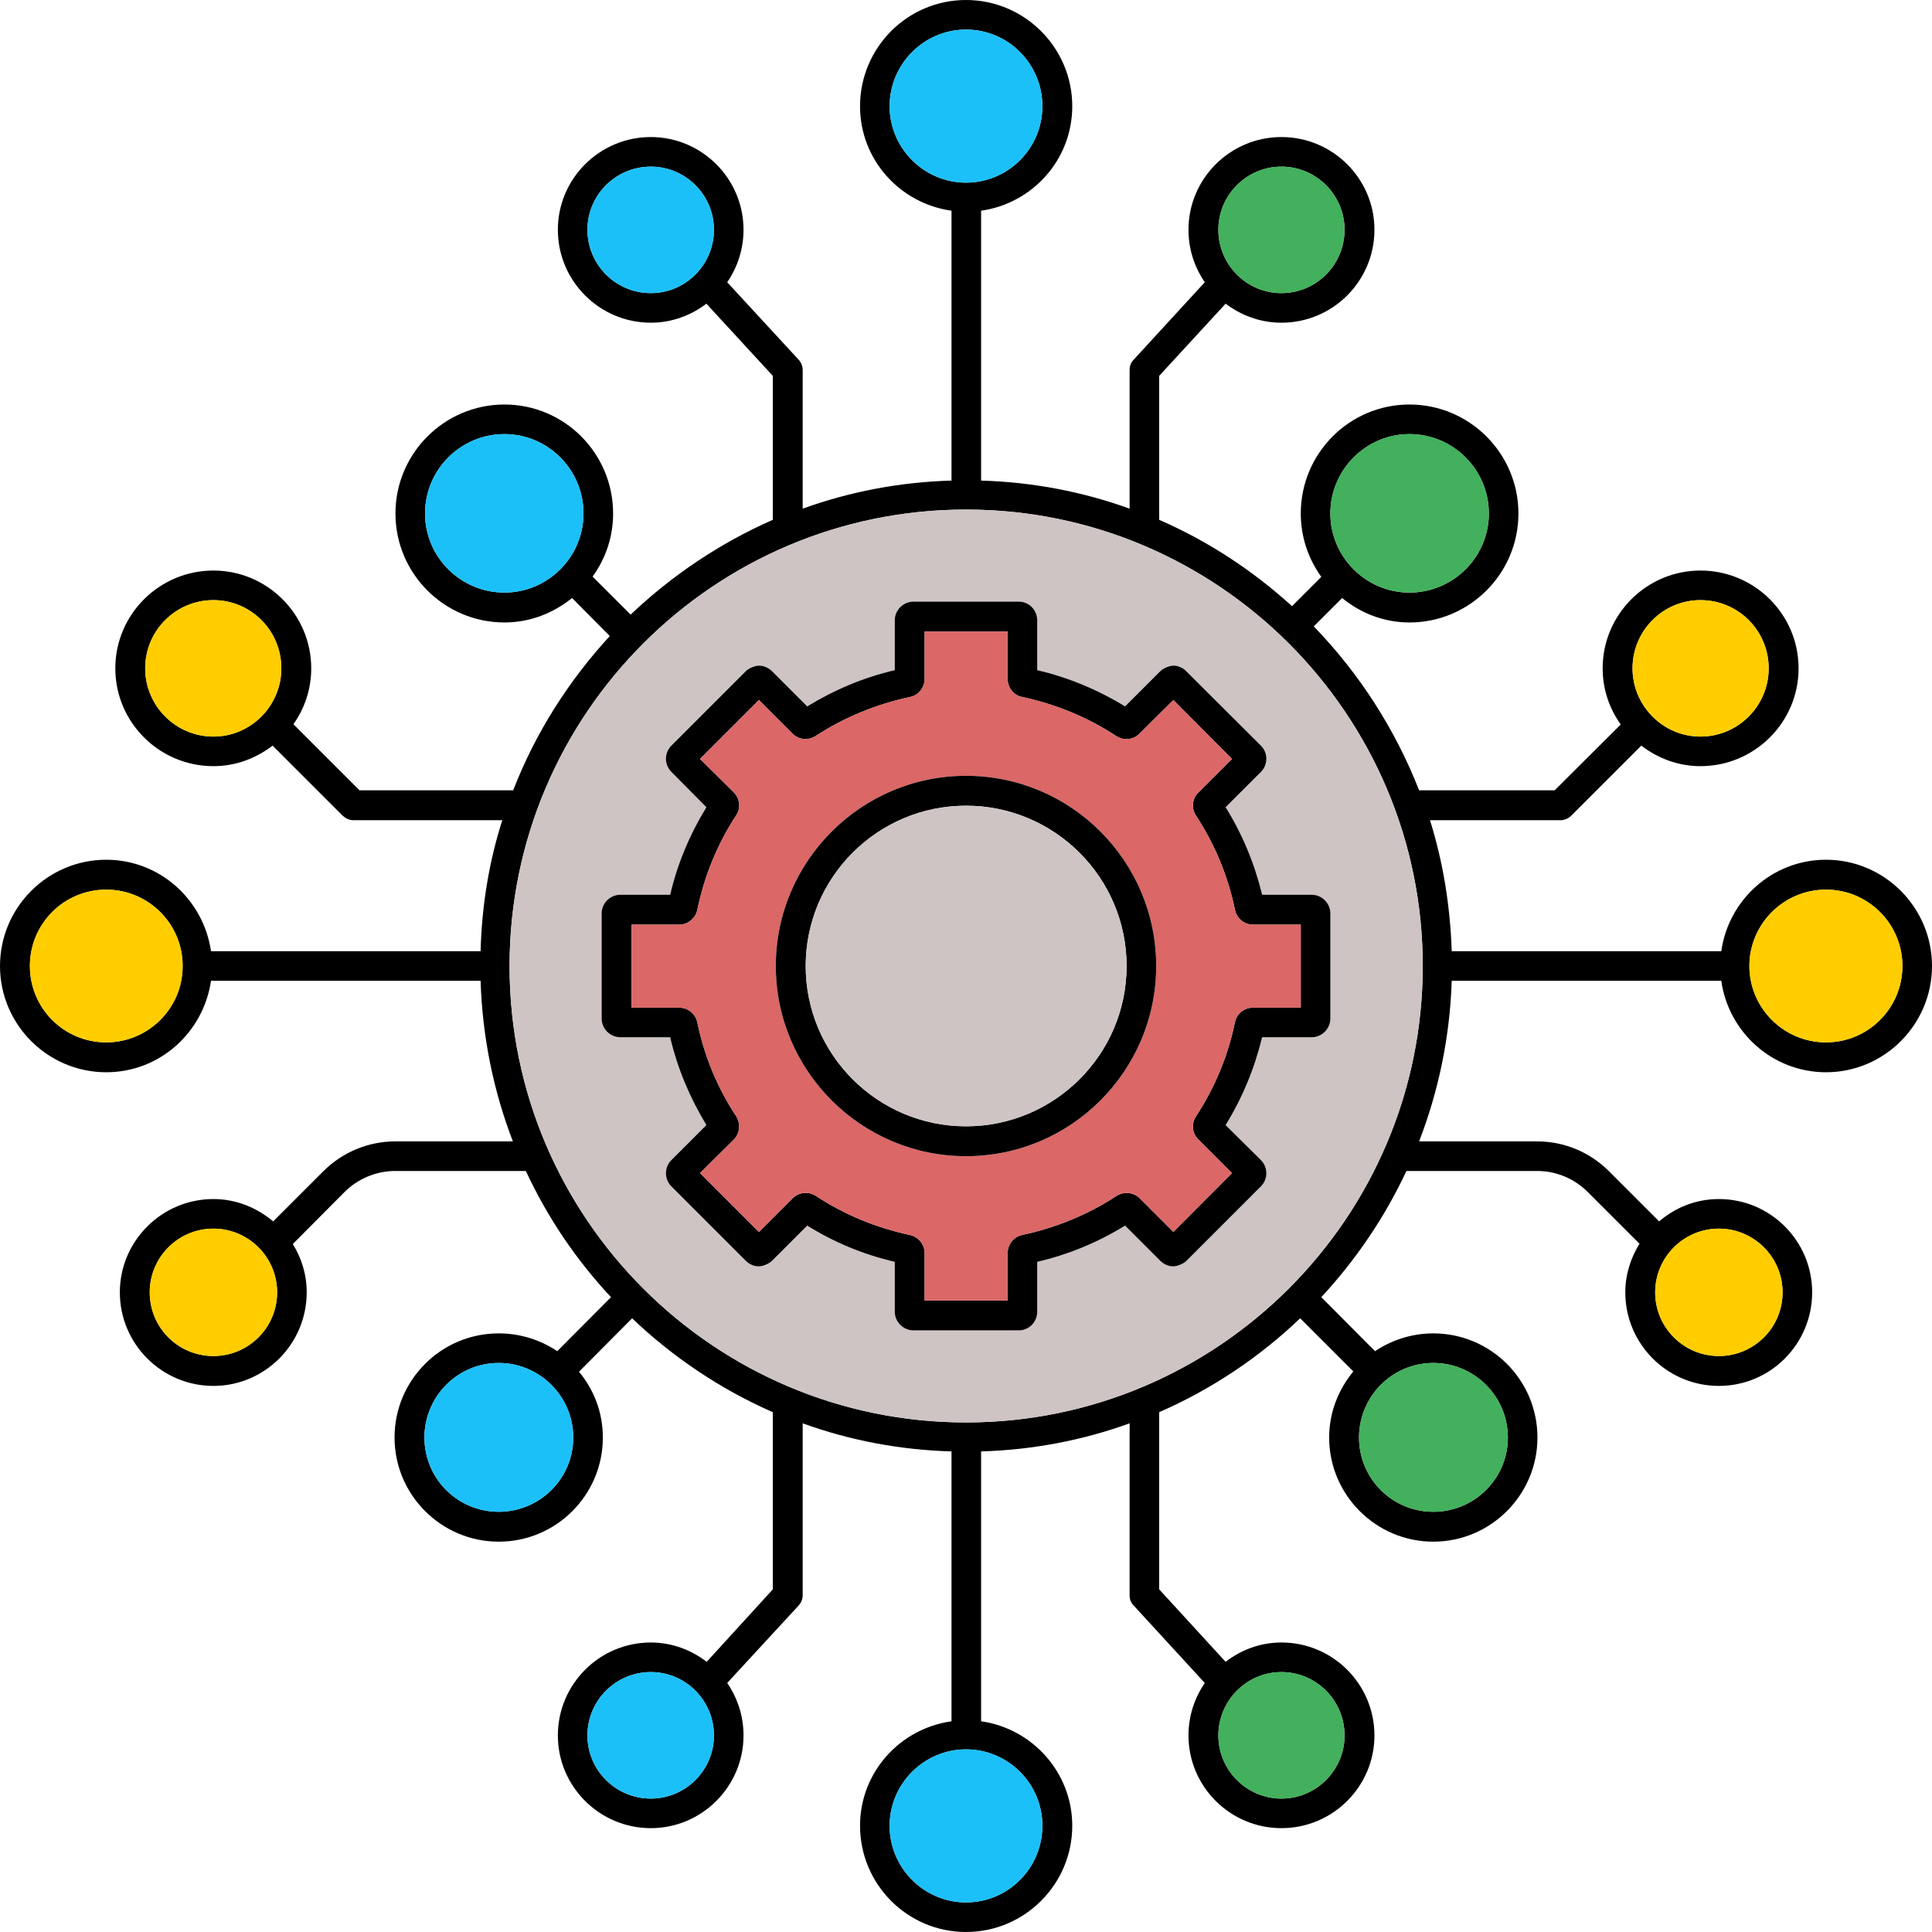
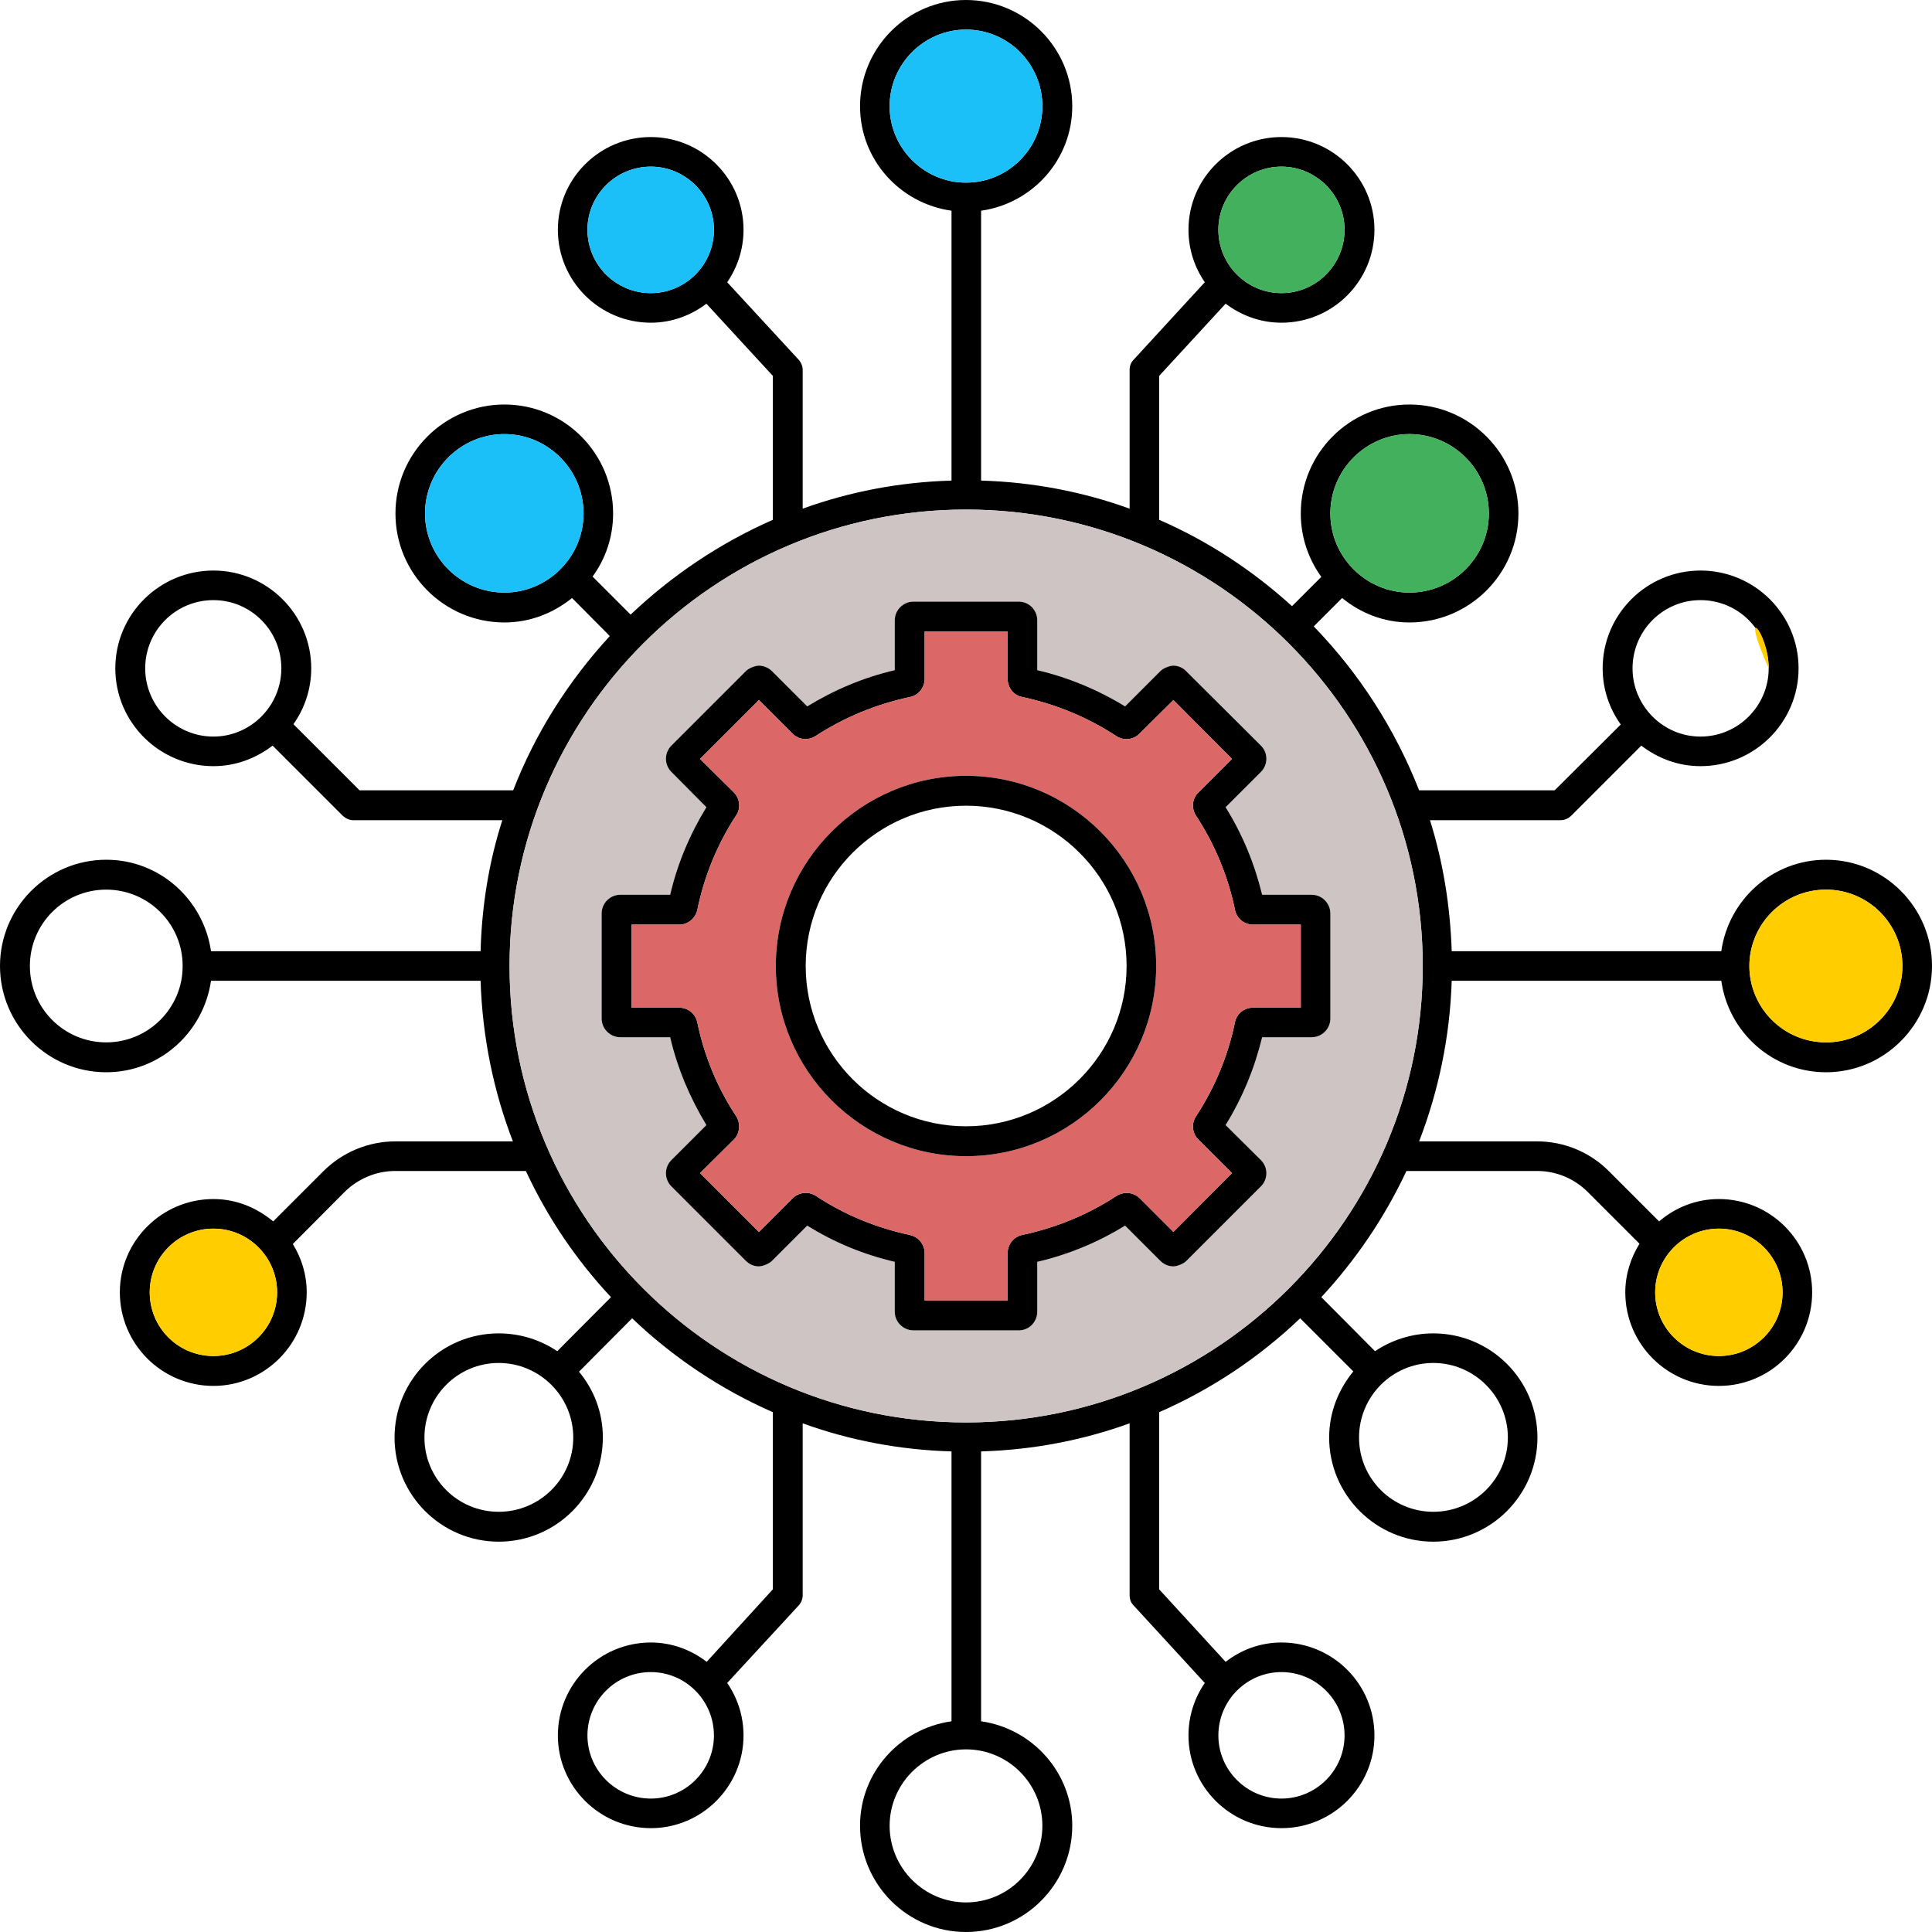
<svg xmlns="http://www.w3.org/2000/svg" xml:space="preserve" id="network-operation" x="0" y="0" viewBox="0 0 64 64">
  <path d="M60.49,28.48c-1.77,0-3.23,1.32-3.47,3.03h-8.93c-0.05-1.51-0.29-2.97-0.72-4.34h4.33c0.13,0,0.26-0.06,0.35-0.15   l2.32-2.32c0.55,0.42,1.22,0.68,1.96,0.68c1.79,0,3.25-1.45,3.25-3.24c0-1.79-1.46-3.24-3.25-3.24c-1.78,0-3.24,1.45-3.24,3.24   c0,0.69,0.22,1.33,0.6,1.86l-2.19,2.18h-4.49c-0.8-2.04-1.99-3.88-3.49-5.43l0.94-0.94c0.61,0.5,1.38,0.81,2.23,0.81   c1.99,0,3.61-1.62,3.61-3.61c0-1.99-1.62-3.61-3.61-3.61s-3.6,1.62-3.6,3.61c0,0.78,0.25,1.5,0.68,2.1l-0.97,0.97   c-1.3-1.18-2.77-2.15-4.4-2.86v-4.77l2.2-2.39c0.52,0.39,1.15,0.63,1.85,0.63c1.7,0,3.08-1.38,3.08-3.08   c0-1.69-1.38-3.07-3.08-3.07s-3.08,1.38-3.08,3.07c0,0.65,0.2,1.24,0.54,1.74l-2.36,2.57c-0.09,0.09-0.13,0.21-0.13,0.34v4.59   c-1.55-0.56-3.2-0.88-4.92-0.93V6.98c1.7-0.24,3.02-1.69,3.02-3.46C35.52,1.58,33.94,0,32,0s-3.51,1.58-3.51,3.52   c0,1.77,1.32,3.22,3.03,3.46v8.94c-1.73,0.05-3.38,0.37-4.93,0.93v-4.59c0-0.13-0.05-0.25-0.13-0.34l-2.37-2.57   c0.34-0.5,0.54-1.09,0.54-1.74c0-1.69-1.38-3.07-3.07-3.07c-1.7,0-3.08,1.38-3.08,3.07c0,1.7,1.38,3.08,3.08,3.08   c0.69,0,1.33-0.24,1.84-0.63l2.2,2.39v4.77c-1.75,0.77-3.34,1.84-4.71,3.14l-1.26-1.26c0.43-0.59,0.68-1.31,0.68-2.09   c0-1.99-1.61-3.61-3.6-3.61s-3.61,1.62-3.61,3.61c0,1.99,1.62,3.61,3.61,3.61c0.85,0,1.62-0.31,2.24-0.81l1.25,1.26   c-1.36,1.48-2.46,3.2-3.2,5.11h-5.09l-2.19-2.19c0.37-0.52,0.59-1.16,0.59-1.85c0-1.79-1.46-3.24-3.24-3.24   c-1.79,0-3.25,1.45-3.25,3.24c0,1.79,1.46,3.24,3.25,3.24c0.74,0,1.41-0.26,1.96-0.68l2.32,2.32c0.1,0.09,0.22,0.15,0.35,0.15h4.94   c-0.44,1.37-0.68,2.83-0.72,4.34H6.99c-0.25-1.71-1.7-3.03-3.47-3.03C1.58,28.48,0,30.06,0,32s1.58,3.52,3.52,3.52   c1.77,0,3.22-1.32,3.47-3.03h8.93c0.06,1.87,0.43,3.66,1.07,5.32h-3.9c-0.89,0-1.75,0.36-2.38,0.99l-1.66,1.66   c-0.54-0.45-1.22-0.74-1.98-0.74c-1.71,0-3.1,1.39-3.1,3.09c0,1.71,1.39,3.1,3.1,3.1c1.7,0,3.09-1.39,3.09-3.1   c0-0.59-0.17-1.13-0.46-1.6l1.71-1.72c0.44-0.44,1.05-0.7,1.68-0.7h4.33c0.72,1.55,1.67,2.95,2.82,4.18l-1.78,1.79   c-0.55-0.37-1.22-0.59-1.94-0.59c-1.9,0-3.45,1.54-3.45,3.45c0,1.9,1.55,3.45,3.45,3.45c1.91,0,3.45-1.55,3.45-3.45   c0-0.84-0.3-1.59-0.79-2.18l1.76-1.77c1.35,1.29,2.93,2.35,4.66,3.11v5.87l-2.19,2.4c-0.52-0.4-1.16-0.64-1.85-0.64   c-1.7,0-3.08,1.38-3.08,3.08c0,1.69,1.38,3.07,3.08,3.07c1.69,0,3.07-1.38,3.07-3.07c0-0.65-0.2-1.24-0.54-1.74l2.37-2.57   c0.08-0.09,0.13-0.21,0.13-0.33v-5.7c1.55,0.56,3.2,0.88,4.93,0.93v8.94c-1.71,0.24-3.03,1.69-3.03,3.46   c0,1.94,1.57,3.52,3.51,3.52s3.52-1.58,3.52-3.52c0-1.76-1.32-3.22-3.02-3.46v-8.94c1.72-0.05,3.37-0.37,4.92-0.93v5.7   c0,0.12,0.04,0.24,0.13,0.33l2.36,2.57c-0.34,0.5-0.54,1.09-0.54,1.74c0,1.69,1.38,3.07,3.08,3.07s3.08-1.38,3.08-3.07   c0-1.7-1.38-3.08-3.08-3.08c-0.7,0-1.33,0.24-1.85,0.64l-2.2-2.4v-5.87c1.74-0.76,3.32-1.82,4.67-3.11l1.76,1.76   c-0.49,0.6-0.8,1.35-0.8,2.19c0,1.9,1.55,3.45,3.45,3.45c1.9,0,3.45-1.55,3.45-3.45c0-1.91-1.55-3.45-3.45-3.45   c-0.71,0-1.38,0.22-1.93,0.59l-1.78-1.79c1.14-1.23,2.1-2.64,2.82-4.18h4.33c0.63,0,1.23,0.25,1.68,0.7l1.71,1.71   c-0.29,0.47-0.47,1.02-0.47,1.61c0,1.71,1.39,3.1,3.1,3.1c1.71,0,3.09-1.39,3.09-3.1c0-1.7-1.38-3.09-3.09-3.09   c-0.76,0-1.44,0.28-1.98,0.74L53.3,38.8c-0.64-0.64-1.49-0.99-2.38-0.99h-3.91c0.64-1.66,1.02-3.45,1.08-5.32h8.93   c0.24,1.71,1.7,3.03,3.47,3.03c1.93,0,3.51-1.58,3.51-3.52S62.42,28.48,60.49,28.48z M56.33,19.88c1.25,0,2.26,1.01,2.26,2.26   c0,1.24-1.01,2.26-2.26,2.26c-1.24,0-2.25-1.02-2.25-2.26C54.08,20.89,55.09,19.88,56.33,19.88z M46.69,14.38   c1.45,0,2.63,1.18,2.63,2.63c0,1.44-1.18,2.62-2.63,2.62c-1.44,0-2.62-1.18-2.62-2.62C44.07,15.56,45.25,14.38,46.69,14.38z    M42.45,5.52c1.15,0,2.09,0.94,2.09,2.09c0,1.16-0.94,2.1-2.09,2.1s-2.09-0.94-2.09-2.1C40.36,6.46,41.3,5.52,42.45,5.52z    M21.56,9.71c-1.16,0-2.1-0.94-2.1-2.1c0-1.15,0.94-2.09,2.1-2.09c1.15,0,2.09,0.94,2.09,2.09C23.65,8.77,22.71,9.71,21.56,9.71z    M16.71,19.63c-1.45,0-2.63-1.18-2.63-2.62c0-1.45,1.18-2.63,2.63-2.63c1.44,0,2.62,1.18,2.62,2.63   C19.33,18.45,18.15,19.63,16.71,19.63z M7.07,24.4c-1.25,0-2.26-1.02-2.26-2.26c0-1.25,1.01-2.26,2.26-2.26   c1.24,0,2.25,1.01,2.25,2.26C9.32,23.38,8.31,24.4,7.07,24.4z M6.05,32.01c0,1.39-1.14,2.52-2.53,2.52c-1.4,0-2.53-1.13-2.53-2.53   c0-1.4,1.13-2.53,2.53-2.53c1.39,0,2.53,1.13,2.53,2.52V32.01z M7.07,44.92c-1.17,0-2.11-0.94-2.11-2.11   c0-1.16,0.94-2.11,2.11-2.11c1.16,0,2.11,0.95,2.11,2.11C9.18,43.98,8.23,44.92,7.07,44.92z M16.52,50.08   c-1.36,0-2.46-1.1-2.46-2.46s1.1-2.47,2.46-2.47s2.47,1.11,2.47,2.47S17.88,50.08,16.52,50.08z M21.56,59.58   c-1.16,0-2.1-0.94-2.1-2.09c0-1.16,0.94-2.1,2.1-2.1c1.15,0,2.09,0.94,2.09,2.1C23.65,58.64,22.71,59.58,21.56,59.58z M42.45,55.39   c1.15,0,2.09,0.94,2.09,2.1c0,1.15-0.94,2.09-2.09,2.09s-2.09-0.94-2.09-2.09C40.36,56.33,41.3,55.39,42.45,55.39z M47.48,45.15   c1.36,0,2.47,1.11,2.47,2.47s-1.11,2.46-2.47,2.46c-1.36,0-2.46-1.1-2.46-2.46S46.12,45.15,47.48,45.15z M56.94,40.7   c1.16,0,2.11,0.95,2.11,2.11c0,1.17-0.95,2.11-2.11,2.11c-1.16,0-2.11-0.94-2.11-2.11C54.83,41.65,55.78,40.7,56.94,40.7z    M29.47,3.52c0-1.4,1.14-2.54,2.53-2.54c1.4,0,2.53,1.14,2.53,2.54c0,1.39-1.13,2.53-2.53,2.53C30.61,6.05,29.47,4.91,29.47,3.52z    M34.53,60.48c0,1.4-1.13,2.54-2.53,2.54c-1.39,0-2.53-1.14-2.53-2.54c0-1.39,1.14-2.53,2.53-2.53   C33.4,57.95,34.53,59.09,34.53,60.48z M32.02,47.12c-0.01,0-0.01,0-0.01,0c-0.01,0-0.01,0-0.01,0c-8.34,0-15.12-6.78-15.12-15.12   c0-8.34,6.78-15.12,15.12-15.12c0,0,0,0,0.01,0c0,0,0,0,0.01,0c8.33,0.01,15.11,6.79,15.11,15.12   C47.13,40.33,40.35,47.11,32.02,47.12z M60.49,34.53c-1.4,0-2.53-1.13-2.54-2.52c0-0.01,0.01-0.01,0.01-0.01s-0.01,0-0.01-0.01   c0.01-1.39,1.14-2.52,2.54-2.52c1.39,0,2.53,1.13,2.53,2.53C63.02,33.4,61.88,34.53,60.49,34.53z" />
  <circle cx="7.07" cy="42.81" r="2.11" fill="#ffcd00" />
-   <path fill="#1cc0f9" d="M18.99 47.62c0 1.36-1.11 2.46-2.47 2.46s-2.46-1.1-2.46-2.46 1.1-2.47 2.46-2.47S18.99 46.26 18.99 47.62zM23.65 57.49c0 1.15-.94 2.09-2.09 2.09-1.16 0-2.1-.94-2.1-2.09 0-1.16.94-2.1 2.1-2.1C22.71 55.39 23.65 56.33 23.65 57.49zM34.53 60.48c0 1.4-1.13 2.54-2.53 2.54-1.39 0-2.53-1.14-2.53-2.54 0-1.39 1.14-2.53 2.53-2.53C33.4 57.95 34.53 59.09 34.53 60.48z" />
-   <path fill="#42b05c" d="M44.54 57.49c0 1.15-.94 2.09-2.09 2.09s-2.09-.94-2.09-2.09c0-1.16.94-2.1 2.09-2.1S44.54 56.33 44.54 57.49zM49.95 47.62c0 1.36-1.11 2.46-2.47 2.46-1.36 0-2.46-1.1-2.46-2.46s1.1-2.47 2.46-2.47C48.84 45.15 49.95 46.26 49.95 47.62z" />
  <circle cx="56.94" cy="42.81" r="2.11" fill="#ffcd00" />
-   <path fill="#ffcd00" d="M63.02 32c0 1.4-1.14 2.53-2.53 2.53-1.4 0-2.53-1.13-2.54-2.52 0-.01.01-.01.01-.01s-.01 0-.01-.01c.01-1.39 1.14-2.52 2.54-2.52C61.88 29.47 63.02 30.6 63.02 32zM58.59 22.14c0 1.24-1.01 2.26-2.26 2.26-1.24 0-2.25-1.02-2.25-2.26 0-1.25 1.01-2.26 2.25-2.26C57.58 19.88 58.59 20.89 58.59 22.14z" />
+   <path fill="#ffcd00" d="M63.02 32c0 1.4-1.14 2.53-2.53 2.53-1.4 0-2.53-1.13-2.54-2.52 0-.01.01-.01.01-.01s-.01 0-.01-.01c.01-1.39 1.14-2.52 2.54-2.52C61.88 29.47 63.02 30.6 63.02 32zM58.59 22.14C57.58 19.88 58.59 20.89 58.59 22.14z" />
  <path fill="#42b05c" d="M49.32 17.01c0 1.44-1.18 2.62-2.63 2.62-1.44 0-2.62-1.18-2.62-2.62 0-1.45 1.18-2.63 2.62-2.63C48.14 14.38 49.32 15.56 49.32 17.01zM44.54 7.61c0 1.16-.94 2.1-2.09 2.1s-2.09-.94-2.09-2.1c0-1.15.94-2.09 2.09-2.09S44.54 6.46 44.54 7.61z" />
  <path fill="#1cc0f9" d="M34.53 3.52c0 1.39-1.13 2.53-2.53 2.53-1.39 0-2.53-1.14-2.53-2.53 0-1.4 1.14-2.54 2.53-2.54C33.4.98 34.53 2.12 34.53 3.52zM23.65 7.61c0 1.16-.94 2.1-2.09 2.1-1.16 0-2.1-.94-2.1-2.1 0-1.15.94-2.09 2.1-2.09C22.71 5.52 23.65 6.46 23.65 7.61zM19.33 17.01c0 1.44-1.18 2.62-2.62 2.62-1.45 0-2.63-1.18-2.63-2.62 0-1.45 1.18-2.63 2.63-2.63C18.15 14.38 19.33 15.56 19.33 17.01z" />
-   <path fill="#ffcd00" d="M9.32 22.14c0 1.24-1.01 2.26-2.25 2.26-1.25 0-2.26-1.02-2.26-2.26 0-1.25 1.01-2.26 2.26-2.26C8.31 19.88 9.32 20.89 9.32 22.14zM6.05 31.99v.02c0 1.39-1.14 2.52-2.53 2.52-1.4 0-2.53-1.13-2.53-2.53 0-1.4 1.13-2.53 2.53-2.53C4.91 29.47 6.05 30.6 6.05 31.99z" />
  <path fill="#cec4c4" d="M32.02,16.88c-0.01,0-0.01,0-0.01,0c-0.01,0-0.01,0-0.01,0c-8.34,0-15.12,6.78-15.12,15.12   c0,8.34,6.78,15.12,15.12,15.12c0,0,0,0,0.01,0c0,0,0,0,0.01,0c8.33-0.01,15.11-6.79,15.11-15.12   C47.13,23.67,40.35,16.89,32.02,16.88z M43.45,34.36h-1.64c-0.25,1.03-0.65,2-1.21,2.91l1.17,1.16c0.24,0.24,0.24,0.63,0,0.87   l-2.47,2.47c-0.09,0.09-0.3,0.18-0.43,0.18c-0.17,0-0.32-0.07-0.44-0.19l-1.16-1.16c-0.91,0.56-1.88,0.96-2.91,1.2v1.65   c0,0.34-0.27,0.62-0.61,0.62h-3.49c-0.34,0-0.62-0.28-0.62-0.62V41.8c-1.03-0.24-2-0.64-2.9-1.2l-1.17,1.17   c-0.09,0.09-0.3,0.18-0.43,0.18c-0.17,0-0.32-0.07-0.44-0.19l-2.46-2.46c-0.24-0.24-0.24-0.63,0-0.87l1.16-1.16   c-0.55-0.91-0.96-1.88-1.2-2.91h-1.65c-0.34,0-0.62-0.28-0.62-0.62v-3.48c0-0.34,0.28-0.62,0.62-0.62h1.65   c0.24-1.03,0.65-2,1.2-2.9l-1.16-1.17c-0.24-0.24-0.24-0.63,0-0.87l2.46-2.46c0.09-0.1,0.31-0.19,0.44-0.19   c0.16,0,0.32,0.07,0.44,0.19l1.16,1.16c0.9-0.55,1.87-0.96,2.9-1.2v-1.65c0-0.34,0.28-0.62,0.62-0.62h3.49   c0.34,0,0.61,0.28,0.61,0.62v1.65c1.03,0.24,2.01,0.65,2.91,1.2l1.16-1.16c0.09-0.1,0.31-0.19,0.44-0.19   c0.16,0,0.32,0.07,0.43,0.19l2.47,2.46c0.24,0.24,0.24,0.63,0,0.87l-1.17,1.17c0.56,0.9,0.96,1.87,1.21,2.9h1.64   c0.34,0,0.62,0.28,0.62,0.62v3.48C44.07,34.08,43.79,34.36,43.45,34.36z" />
  <path d="M43.45,29.64h-1.64c-0.25-1.03-0.65-2-1.21-2.9l1.17-1.17c0.24-0.24,0.24-0.63,0-0.87l-2.47-2.46   c-0.11-0.12-0.27-0.19-0.43-0.19c-0.13,0-0.35,0.09-0.44,0.19l-1.16,1.16c-0.9-0.55-1.88-0.96-2.91-1.2v-1.65   c0-0.34-0.27-0.62-0.61-0.62h-3.49c-0.34,0-0.62,0.28-0.62,0.62v1.65c-1.03,0.24-2,0.65-2.9,1.2l-1.16-1.16   c-0.12-0.12-0.28-0.19-0.44-0.19c-0.13,0-0.35,0.09-0.44,0.19l-2.46,2.46c-0.24,0.24-0.24,0.63,0,0.87l1.16,1.17   c-0.55,0.9-0.96,1.87-1.2,2.9h-1.65c-0.34,0-0.62,0.28-0.62,0.62v3.48c0,0.34,0.28,0.62,0.62,0.62h1.65c0.24,1.03,0.65,2,1.2,2.91   l-1.16,1.16c-0.24,0.24-0.24,0.63,0,0.87l2.46,2.46c0.12,0.12,0.27,0.19,0.44,0.19c0.13,0,0.34-0.09,0.43-0.18l1.17-1.17   c0.9,0.56,1.87,0.96,2.9,1.2v1.65c0,0.34,0.28,0.62,0.62,0.62h3.49c0.34,0,0.61-0.28,0.61-0.62V41.8c1.03-0.24,2-0.64,2.91-1.2   l1.16,1.16c0.12,0.12,0.27,0.19,0.44,0.19c0.13,0,0.34-0.09,0.43-0.18l2.47-2.47c0.24-0.24,0.24-0.63,0-0.87l-1.17-1.16   c0.56-0.91,0.96-1.88,1.21-2.91h1.64c0.34,0,0.62-0.28,0.62-0.62v-3.48C44.07,29.92,43.79,29.64,43.45,29.64z M43.09,33.38h-1.58   c-0.29,0-0.54,0.19-0.6,0.48c-0.23,1.12-0.67,2.17-1.29,3.12c-0.16,0.24-0.13,0.57,0.08,0.77l1.11,1.11l-1.94,1.95l-1.11-1.11   c-0.21-0.21-0.53-0.24-0.78-0.08c-0.95,0.62-2,1.05-3.12,1.29c-0.28,0.06-0.48,0.31-0.48,0.6v1.57h-2.75v-1.57   c0-0.29-0.21-0.54-0.49-0.6c-1.12-0.24-2.17-0.67-3.12-1.3c-0.24-0.15-0.56-0.12-0.77,0.09l-1.11,1.11l-1.95-1.95l1.12-1.11   c0.2-0.2,0.23-0.53,0.08-0.77c-0.63-0.95-1.06-2-1.29-3.11c-0.06-0.29-0.31-0.49-0.6-0.49h-1.58v-2.75h1.58   c0.29,0,0.54-0.21,0.6-0.49c0.23-1.12,0.66-2.17,1.28-3.12c0.17-0.24,0.13-0.57-0.07-0.77l-1.12-1.11l1.95-1.95l1.11,1.11   c0.21,0.21,0.52,0.24,0.77,0.08c0.95-0.62,2-1.05,3.12-1.29c0.28-0.05,0.49-0.31,0.49-0.6v-1.57h2.75v1.57   c0,0.29,0.2,0.55,0.49,0.6c1.11,0.24,2.16,0.67,3.12,1.3c0.24,0.15,0.56,0.12,0.76-0.09l1.12-1.11l1.94,1.95l-1.11,1.11   c-0.21,0.2-0.24,0.53-0.08,0.77c0.62,0.95,1.06,2,1.29,3.12c0.06,0.29,0.31,0.49,0.6,0.49h1.58V33.38z" />
  <path fill="#db6767" d="M41.51,30.63c-0.29,0-0.54-0.2-0.6-0.49c-0.23-1.12-0.67-2.17-1.29-3.12c-0.16-0.24-0.13-0.57,0.08-0.77   l1.11-1.11l-1.94-1.95l-1.12,1.11c-0.2,0.21-0.52,0.24-0.76,0.09c-0.96-0.63-2.01-1.06-3.12-1.3c-0.29-0.05-0.49-0.31-0.49-0.6   v-1.57h-2.75v1.57c0,0.29-0.21,0.55-0.49,0.6c-1.12,0.24-2.17,0.67-3.12,1.29c-0.25,0.16-0.56,0.13-0.77-0.08l-1.11-1.11   l-1.95,1.95l1.12,1.11c0.2,0.2,0.24,0.53,0.07,0.77c-0.62,0.95-1.05,2-1.28,3.12c-0.06,0.28-0.31,0.49-0.6,0.49h-1.58v2.75h1.58   c0.29,0,0.54,0.2,0.6,0.49c0.23,1.11,0.66,2.16,1.29,3.11c0.15,0.24,0.12,0.57-0.08,0.77l-1.12,1.11l1.95,1.95l1.11-1.11   c0.21-0.21,0.53-0.24,0.77-0.09c0.95,0.63,2,1.06,3.12,1.3c0.28,0.06,0.49,0.31,0.49,0.6v1.57h2.75v-1.57c0-0.29,0.2-0.54,0.48-0.6   c1.12-0.24,2.17-0.67,3.12-1.29c0.25-0.16,0.57-0.13,0.78,0.08l1.11,1.11l1.94-1.95l-1.11-1.11c-0.21-0.2-0.24-0.53-0.08-0.77   c0.62-0.95,1.06-2,1.29-3.12c0.06-0.29,0.31-0.48,0.6-0.48h1.58v-2.75H41.51z M32,38.3c-3.47,0-6.3-2.83-6.3-6.3   c0-3.47,2.83-6.3,6.3-6.3c3.48,0,6.3,2.83,6.3,6.3C38.3,35.47,35.48,38.3,32,38.3z" />
  <path d="M32,25.7c-3.47,0-6.3,2.83-6.3,6.3c0,3.47,2.83,6.3,6.3,6.3c3.48,0,6.3-2.83,6.3-6.3C38.3,28.53,35.48,25.7,32,25.7z    M32,37.31c-2.93,0-5.31-2.38-5.31-5.31s2.38-5.31,5.31-5.31s5.32,2.38,5.32,5.31S34.93,37.31,32,37.31z" />
-   <path fill="#cec4c4" d="M37.32,32c0,2.93-2.39,5.31-5.32,5.31s-5.31-2.38-5.31-5.31s2.38-5.31,5.31-5.31S37.32,29.07,37.32,32z" />
</svg>